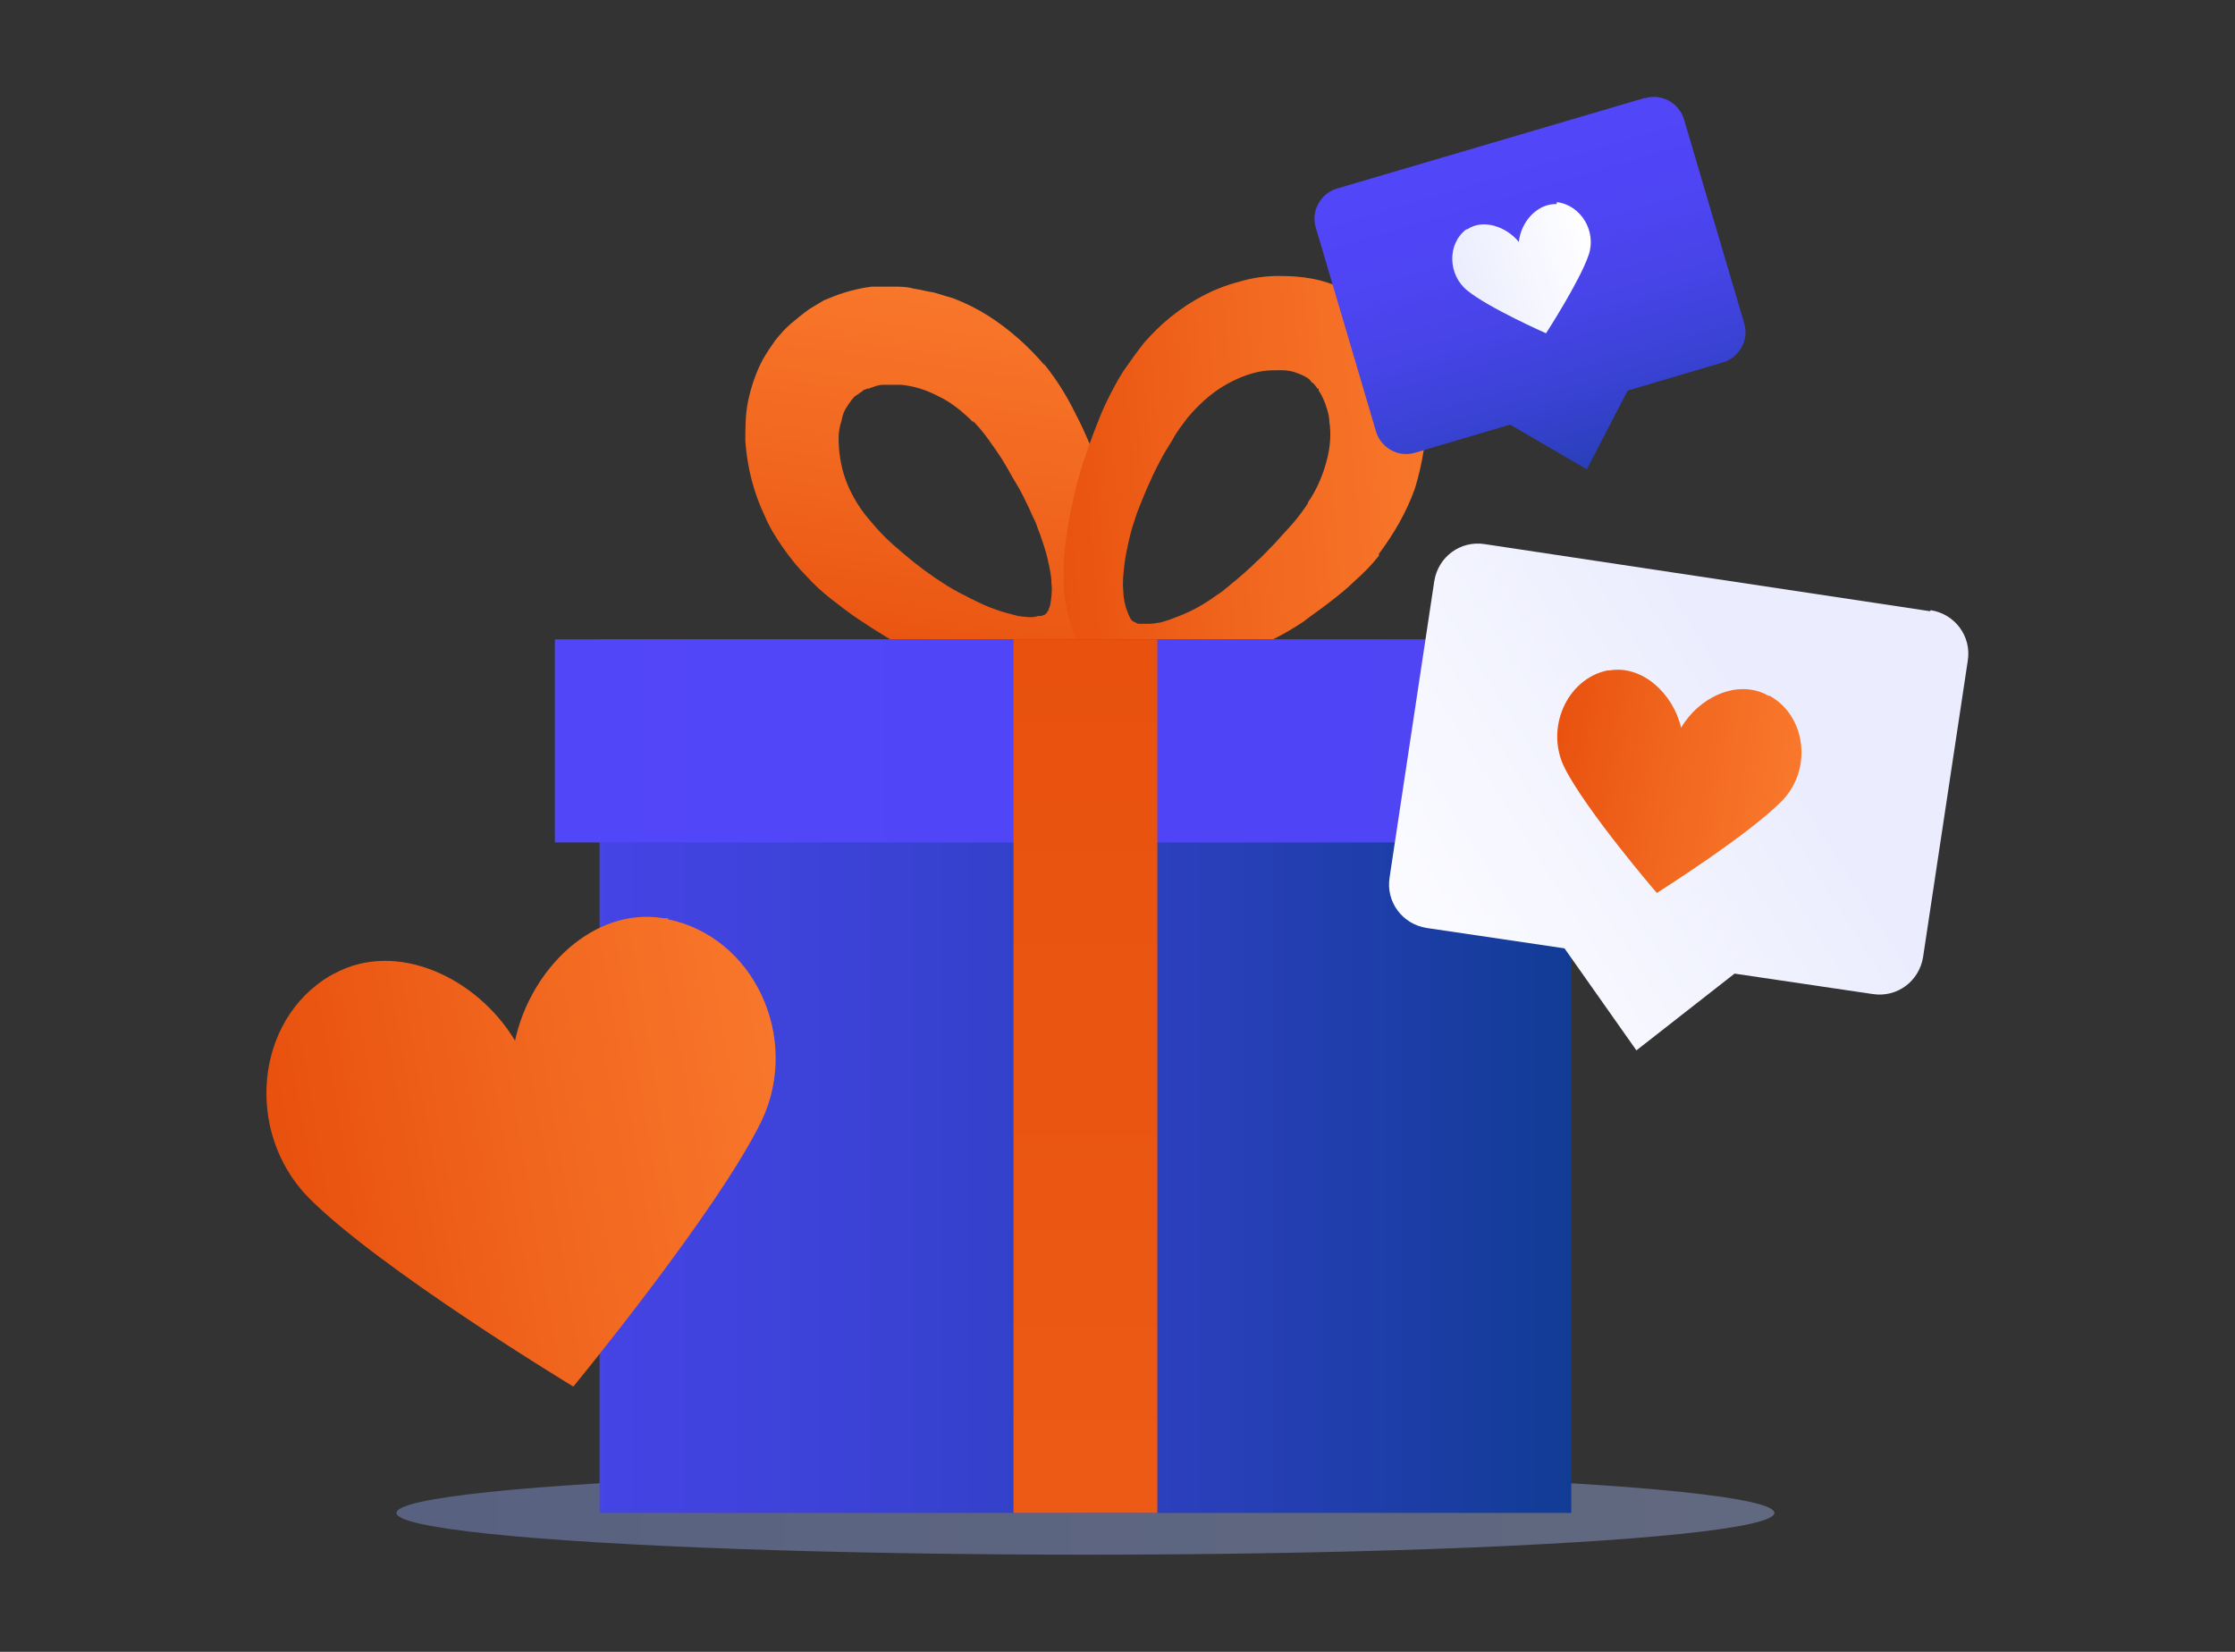
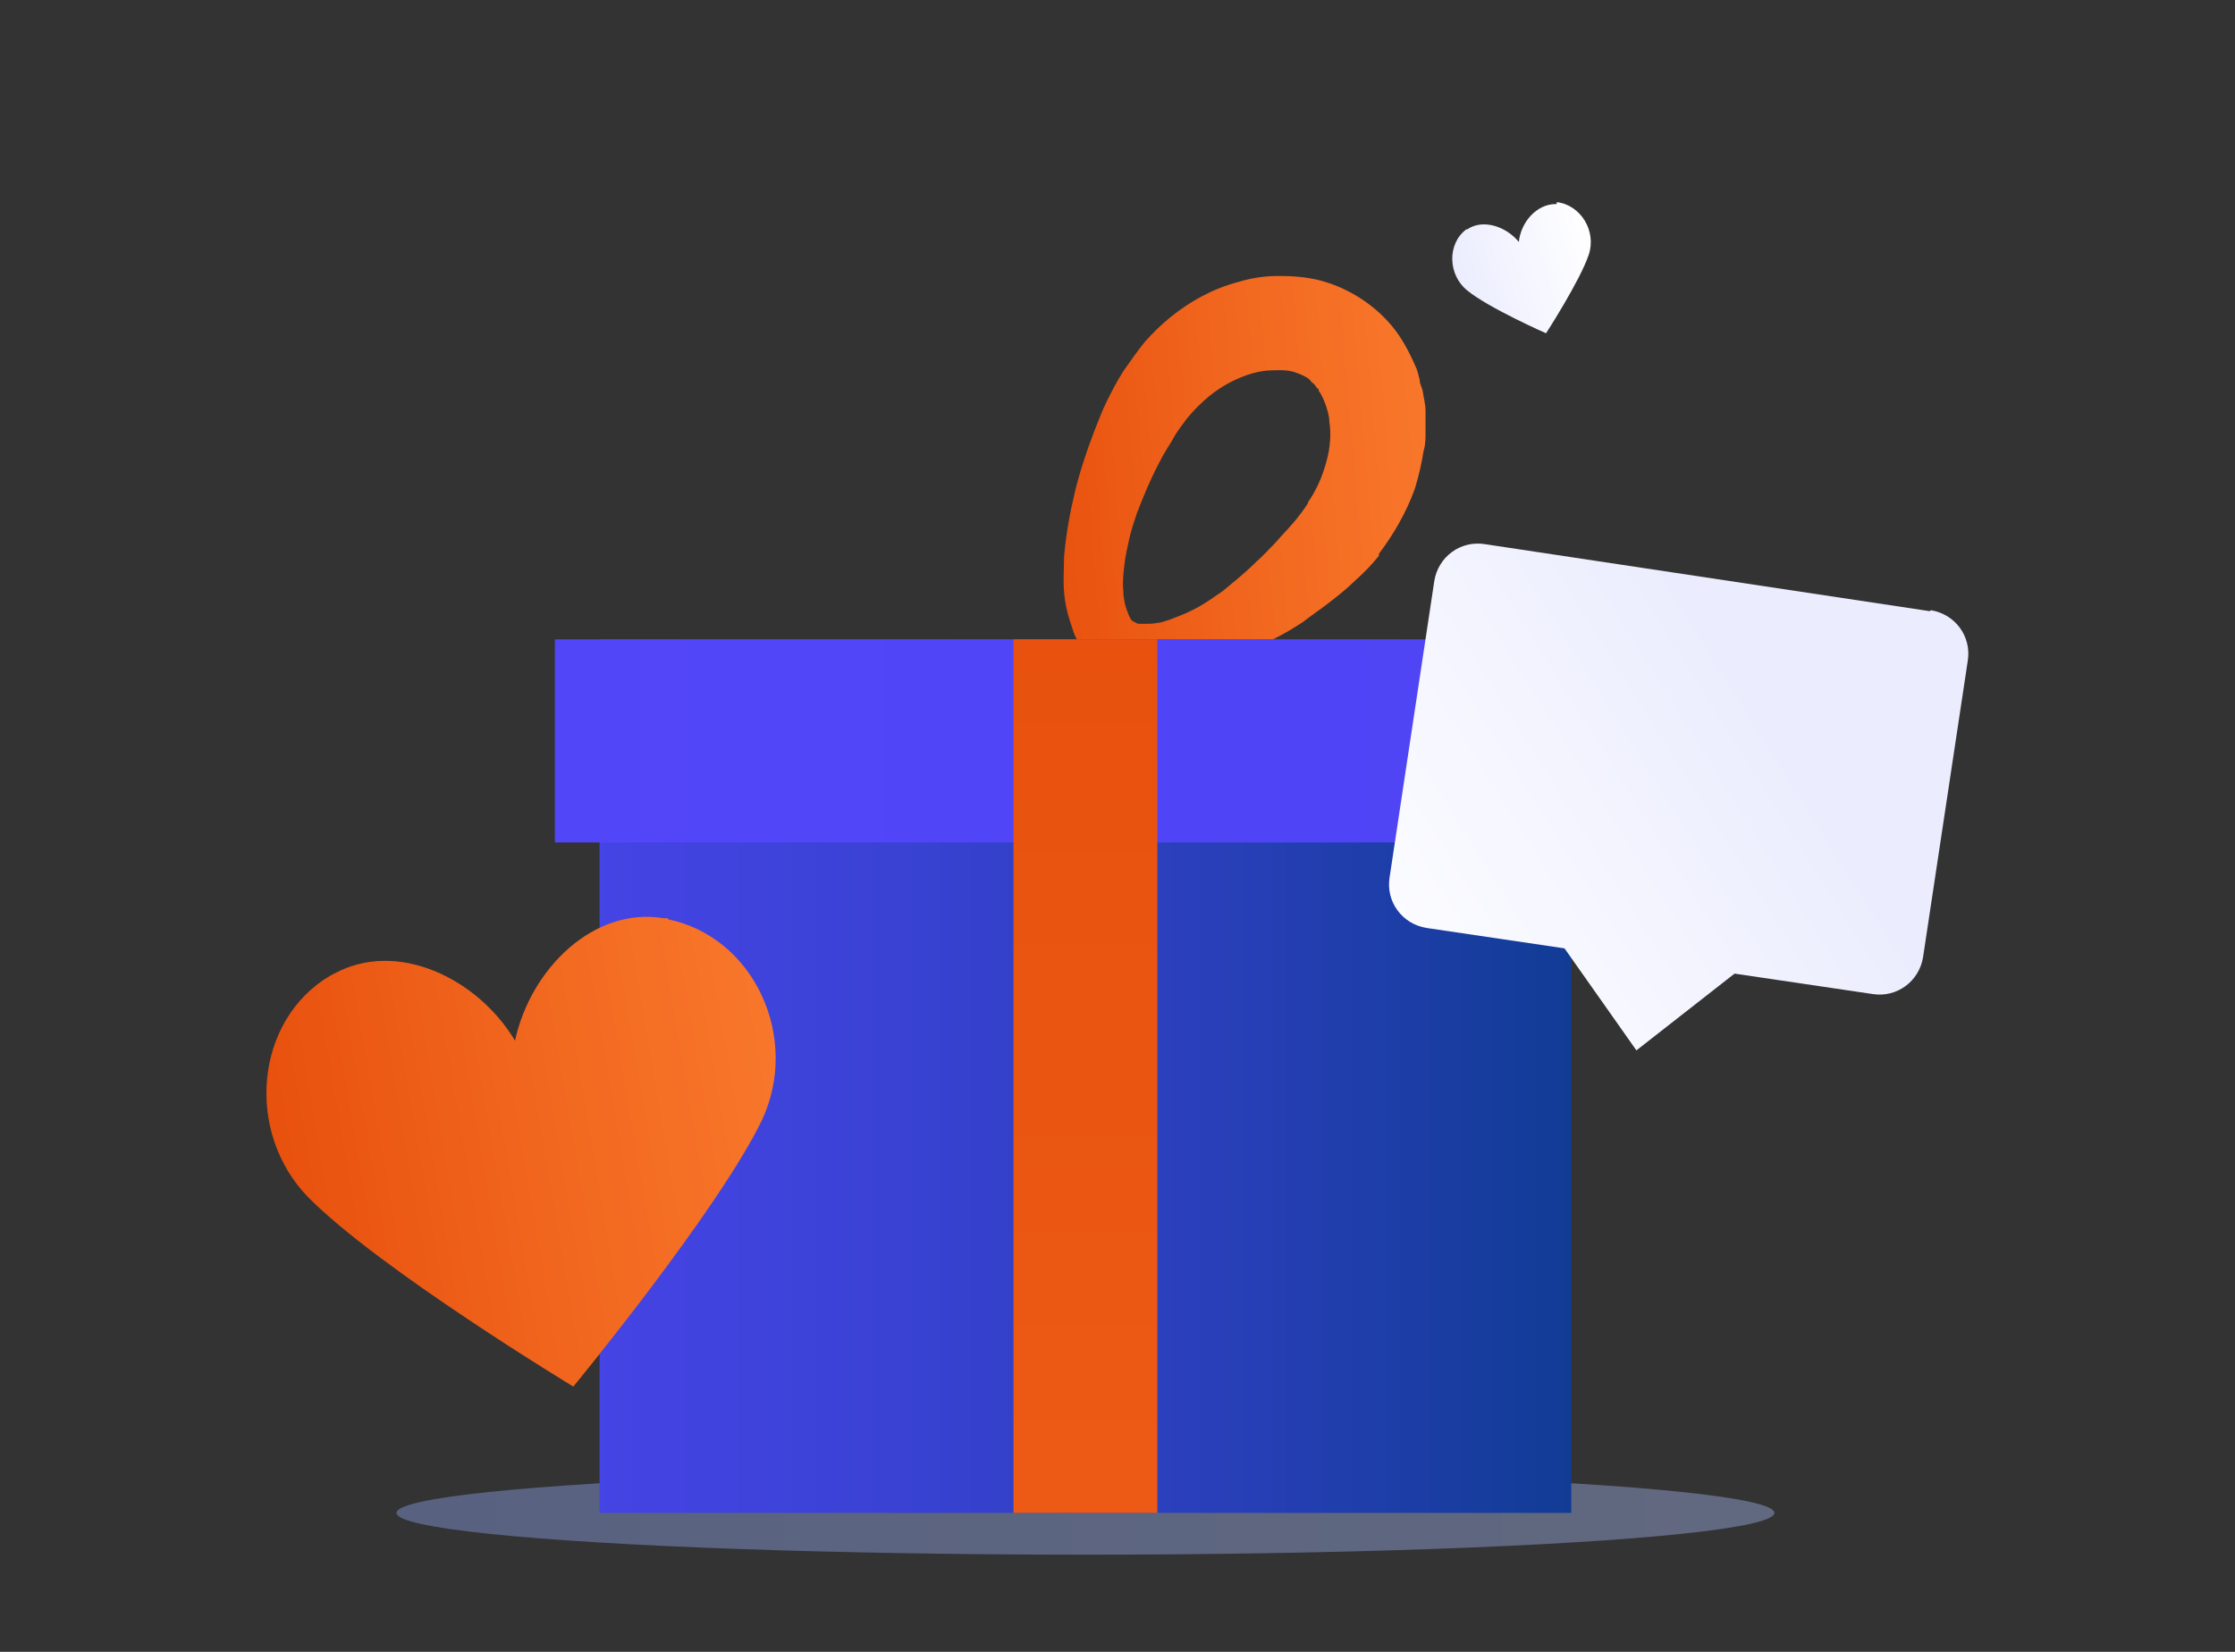
<svg xmlns="http://www.w3.org/2000/svg" xmlns:xlink="http://www.w3.org/1999/xlink" id="c" width="230" height="170" viewBox="0 0 230 170">
  <rect x="0" y="0" width="230" height="170" fill="#333333" stroke="none" />
  <defs>
    <linearGradient id="e" x1="40.8" y1="155.7" x2="182.6" y2="155.7" gradientUnits="userSpaceOnUse">
      <stop offset="0" stop-color="#8ea6f2" />
      <stop offset="1" stop-color="#a6b9f2" />
    </linearGradient>
    <linearGradient id="f" x1="93.4" y1="70.7" x2="99.1" y2="30.1" gradientUnits="userSpaceOnUse">
      <stop offset="0" stop-color="#e8510e" />
      <stop offset=".5" stop-color="#f1661e" />
      <stop offset="1" stop-color="#f8772b" />
    </linearGradient>
    <linearGradient id="g" x1="106.7" y1="50.9" x2="147.1" y2="47.5" xlink:href="#f" />
    <linearGradient id="h" x1="-15.5" y1="110.8" x2="161.9" y2="110.8" gradientUnits="userSpaceOnUse">
      <stop offset="0" stop-color="#5246f9" />
      <stop offset=".2" stop-color="#4f45f5" />
      <stop offset=".4" stop-color="#4744e8" />
      <stop offset=".6" stop-color="#3a42d4" />
      <stop offset=".8" stop-color="#283fb8" />
      <stop offset="1" stop-color="#113c95" />
      <stop offset="1" stop-color="#0e3c8f" />
    </linearGradient>
    <linearGradient id="i" x1="53.6" y1="76.3" x2="552.9" y2="76.3" xlink:href="#h" />
    <linearGradient id="j" x1="-1143" y1="7095" x2="-732" y2="7095" gradientTransform="translate(1206.9 -6984.3)" xlink:href="#f" />
    <linearGradient id="k" x1="1322.5" y1="170.8" x2="1322.5" y2="214.6" gradientTransform="translate(-1163.5 224.6) rotate(-16.4)" xlink:href="#h" />
    <linearGradient id="l" x1="1315.3" y1="184.9" x2="1329.8" y2="184.9" gradientTransform="translate(-1163.5 224.6) rotate(-16.4)" gradientUnits="userSpaceOnUse">
      <stop offset="0" stop-color="#ebedfe" />
      <stop offset="1" stop-color="#fff" />
    </linearGradient>
    <linearGradient id="m" x1="1088" y1="418.8" x2="1140.8" y2="418.8" gradientTransform="translate(-1113.7 -106.2) rotate(-9.7)" xlink:href="#f" />
    <linearGradient id="n" x1="137.6" y1="101.3" x2="181.5" y2="73.8" gradientUnits="userSpaceOnUse">
      <stop offset="0" stop-color="#fff" />
      <stop offset="1" stop-color="#ebedfe" />
    </linearGradient>
    <linearGradient id="o" x1="-345.6" y1="963.2" x2="-320.5" y2="963.2" gradientTransform="translate(644.7 -822) rotate(8.6)" xlink:href="#f" />
  </defs>
  <g id="d">
    <ellipse cx="111.7" cy="155.7" rx="70.9" ry="4.3" fill="url(#e)" opacity=".4" />
-     <path d="M107.4,37.4c.8,1,1.5,2,2.1,3,.6,1,1.1,2,1.6,3,.5,1,.9,2,1.4,3.1.4,1,.8,2.1,1.1,3.2.3,1.1.6,2.2.9,3.3.3,1.1.5,2.2.6,3.4.2,1.2.3,2.3.3,3.6,0,1.3,0,2.6-.4,4-.2.7-.4,1.5-.8,2.2-.4.7-.9,1.5-1.6,2.1-.7.6-1.4,1.2-2.2,1.5-.8.4-1.6.6-2.4.7-1.5.2-2.9.2-4.1,0-1.3-.2-2.4-.5-3.6-.8-2.2-.7-4.3-1.6-6.3-2.6-2-1-3.9-2.2-5.7-3.4-.9-.6-1.8-1.3-2.7-2-.9-.7-1.8-1.5-2.6-2.4-.9-.9-1.7-1.9-2.4-2.9-.7-1-1.4-2.1-1.9-3.3-1.1-2.3-1.8-4.9-2-7.7,0-1.4,0-2.8.3-4.2.3-1.4.8-2.9,1.5-4.2.4-.7.8-1.3,1.3-2,.5-.6,1-1.2,1.6-1.7.6-.5,1.2-1,1.9-1.5.3-.2.7-.4,1-.6l.5-.3.5-.2c1.4-.6,2.9-1,4.4-1.2.4,0,.7,0,1.1,0,.4,0,.7,0,1.1,0,.7,0,1.4,0,2.1.2.7.1,1.4.3,2.1.4.7.2,1.3.4,2,.6,1.3.5,2.5,1.1,3.6,1.8,2.2,1.4,4.2,3.2,5.8,5.1ZM100.2,43.5c-1.1-1.1-2.3-2.1-3.6-2.7-1.3-.7-2.7-1.1-3.9-1.2-.6,0-1.2,0-1.8,0-.5,0-1,.2-1.5.4h-.2c0,0-.1.1-.2.1-.1,0-.2.1-.3.2-.2.1-.4.3-.6.4-.2.1-.3.3-.5.5-.1.2-.3.4-.4.6-.3.4-.5.9-.6,1.5-.2.6-.3,1.2-.3,1.8,0,1.3.2,2.8.7,4.2.5,1.4,1.3,2.8,2.3,4,.5.6,1.1,1.3,1.7,1.9.6.6,1.3,1.2,2,1.8,1.4,1.2,2.9,2.3,4.5,3.3.8.5,1.6.9,2.4,1.3.8.4,1.6.8,2.5,1.1.8.3,1.6.5,2.4.7.8.1,1.5.2,2,0,.3,0,.4,0,.6-.1.1,0,.2-.1.3-.2,0,0,.1-.2.2-.3,0-.2.2-.4.2-.7.1-.6.2-1.3.1-2.1,0-.8-.2-1.6-.4-2.5-.2-.9-.5-1.7-.8-2.6-.2-.4-.3-.9-.5-1.3-.2-.4-.4-.8-.6-1.3-.4-.8-.8-1.7-1.3-2.5-.5-.8-.9-1.6-1.4-2.4-.5-.8-1-1.5-1.5-2.2-.5-.7-1.1-1.4-1.6-1.9Z" fill="url(#f)" />
    <path d="M141.9,57.2c-.8,1-1.6,1.8-2.5,2.6-.8.8-1.7,1.5-2.6,2.2-.9.7-1.8,1.3-2.7,2-.9.6-1.9,1.2-2.9,1.7-1,.5-2,1-3,1.5-1,.5-2.1.9-3.1,1.3-1.1.4-2.2.7-3.4,1-.6.1-1.2.2-1.8.3-.6,0-1.3.1-2,0-.7,0-1.4-.1-2.2-.3-.8-.2-1.5-.5-2.3-1-.7-.5-1.4-1.1-1.9-1.7-.5-.6-.9-1.3-1.1-2-.5-1.4-.8-2.6-.9-3.9-.1-1.2,0-2.4,0-3.6.2-2.3.6-4.5,1.1-6.6.5-2.1,1.2-4.2,2-6.3.4-1,.8-2.1,1.3-3.1.5-1,1-2,1.7-3.1.7-1,1.4-2,2.2-3,.8-.9,1.7-1.8,2.7-2.6,2-1.6,4.3-2.9,7-3.6,1.3-.4,2.7-.6,4.1-.6,1.4,0,2.9.1,4.4.5,2.9.8,5.7,2.6,7.6,5.1.9,1.2,1.6,2.6,2.2,4,.1.3.2.7.3,1.1,0,.4.2.7.3,1.1.1.7.3,1.4.3,2.1,0,.7,0,1.4,0,2.1,0,.7,0,1.4-.2,2-.2,1.3-.5,2.6-.9,3.9-.9,2.5-2.2,4.7-3.7,6.7ZM134.6,51.7c.9-1.3,1.5-2.7,1.9-4.2.4-1.4.5-2.9.3-4.1,0-.6-.2-1.2-.4-1.8-.2-.5-.4-1-.7-1.4v-.2c-.1,0-.2,0-.2-.1,0-.1-.2-.2-.2-.3-.2-.2-.4-.3-.5-.5-.2-.2-.4-.3-.6-.4-.2-.1-.4-.2-.7-.3-.5-.2-1-.3-1.7-.3-.6,0-1.3,0-1.9.1-1.3.2-2.8.8-4.1,1.6-1.3.8-2.5,1.9-3.6,3.2-.5.7-1.1,1.4-1.5,2.2-.5.8-1,1.6-1.4,2.4-.9,1.7-1.6,3.4-2.3,5.2-.3.9-.6,1.8-.8,2.7-.2.9-.4,1.8-.5,2.7-.1.9-.2,1.8-.1,2.6,0,.8.2,1.6.4,2.1.1.3.2.5.3.7.1.2.2.3.4.4.1,0,.3.2.5.2.2,0,.5,0,.8,0,.3,0,.7,0,1.1-.1.4,0,.8-.2,1.2-.3.8-.3,1.6-.6,2.4-1,.8-.4,1.6-.9,2.3-1.4.4-.3.8-.5,1.1-.8.4-.3.7-.6,1.1-.9.7-.6,1.4-1.2,2.1-1.9.7-.6,1.3-1.3,2-2,.6-.7,1.2-1.3,1.8-2,.6-.7,1.1-1.4,1.5-2Z" fill="url(#g)" />
    <rect x="61.7" y="65.8" width="100" height="89.9" fill="url(#h)" />
    <rect x="57.1" y="65.8" width="109.2" height="20.9" fill="url(#i)" />
    <rect x="66.7" y="103.3" width="89.9" height="14.8" transform="translate(222.4 -.9) rotate(90)" fill="url(#j)" />
-     <path d="M169.2,10.1l-31.6,9.3c-1.7.5-2.7,2.3-2.2,4l6.2,21c.5,1.7,2.3,2.7,4,2.2l9.8-2.9,7.9,4.6,4.2-8.1,9.8-2.9c1.7-.5,2.7-2.3,2.2-4l-6.2-21c-.5-1.7-2.3-2.7-4-2.2Z" fill="url(#k)" />
    <path d="M160.2,21s0,0-.1,0h0c-2,0-3.6,1.9-3.8,3.9-1.3-1.6-3.7-2.4-5.3-1.3h0s0,0-.1,0c-2,1.5-1.9,4.7.1,6.3,2.2,1.8,8.1,4.4,8.1,4.4,0,0,3.5-5.4,4.4-8.1.8-2.4-.8-5.1-3.3-5.4Z" fill="url(#l)" />
    <path d="M68.8,94.5c-.2,0-.3,0-.5,0h0c-7.2-1.2-13.7,5.2-15.3,12.6-3.9-6.5-12.2-10.4-18.6-6.9h0c-.1,0-.3.2-.4.2-7.8,4.6-8.8,16.1-2.3,22.8,7.3,7.4,27.3,19.5,27.3,19.5,0,0,14.9-18.1,19.4-27.4,4-8.5-.8-18.9-9.7-20.7Z" fill="url(#m)" />
    <path d="M198.6,62.9l-45.8-6.9c-2.5-.4-4.8,1.3-5.2,3.8l-4.6,30.5c-.4,2.5,1.3,4.8,3.8,5.2l14.2,2.1,7.4,10.5,10.1-7.9,14.2,2.1c2.5.4,4.8-1.3,5.2-3.8l4.6-30.5c.4-2.5-1.3-4.8-3.8-5.2Z" fill="url(#n)" />
-     <path d="M182,71.6c0,0-.1,0-.2-.1h0c-3.1-1.6-7,.3-8.8,3.4-.8-3.5-4-6.5-7.4-5.9h0c0,0-.2,0-.2,0-4.2.9-6.4,6-4.4,10,2.2,4.4,9.5,12.9,9.5,12.9,0,0,9.5-6,12.9-9.5,3.1-3.2,2.5-8.7-1.3-10.8Z" fill="url(#o)" />
  </g>
</svg>